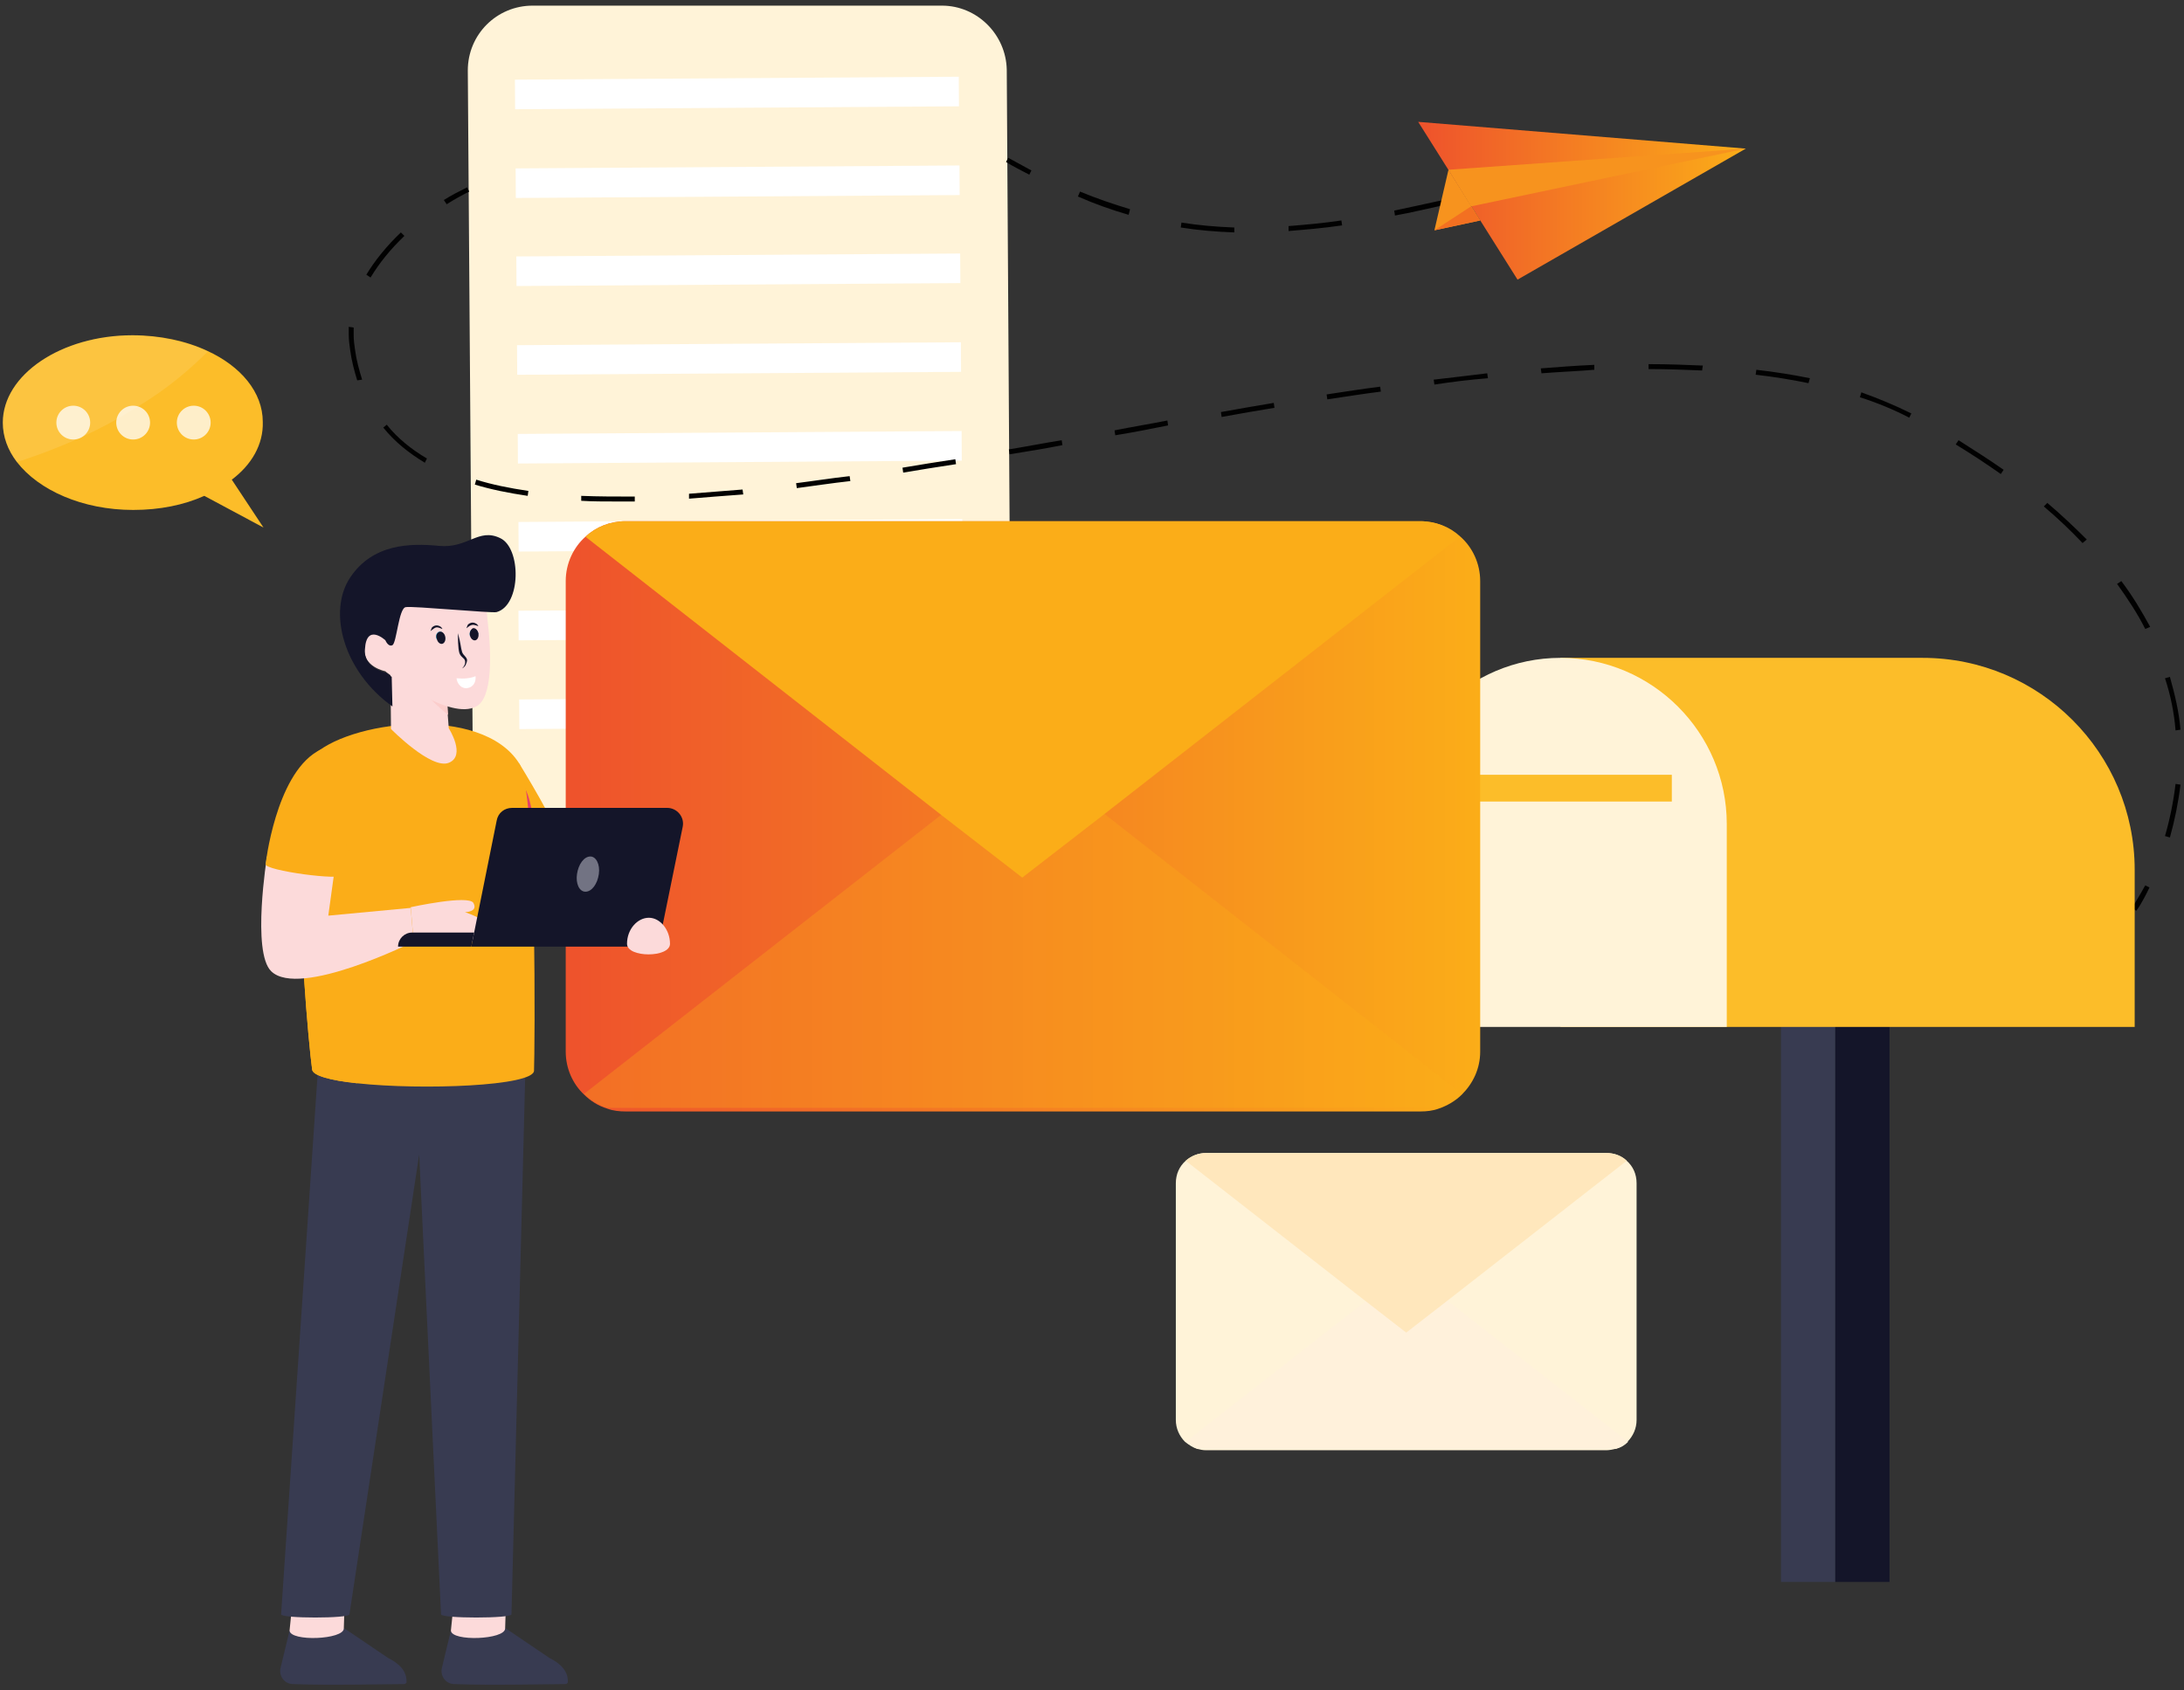
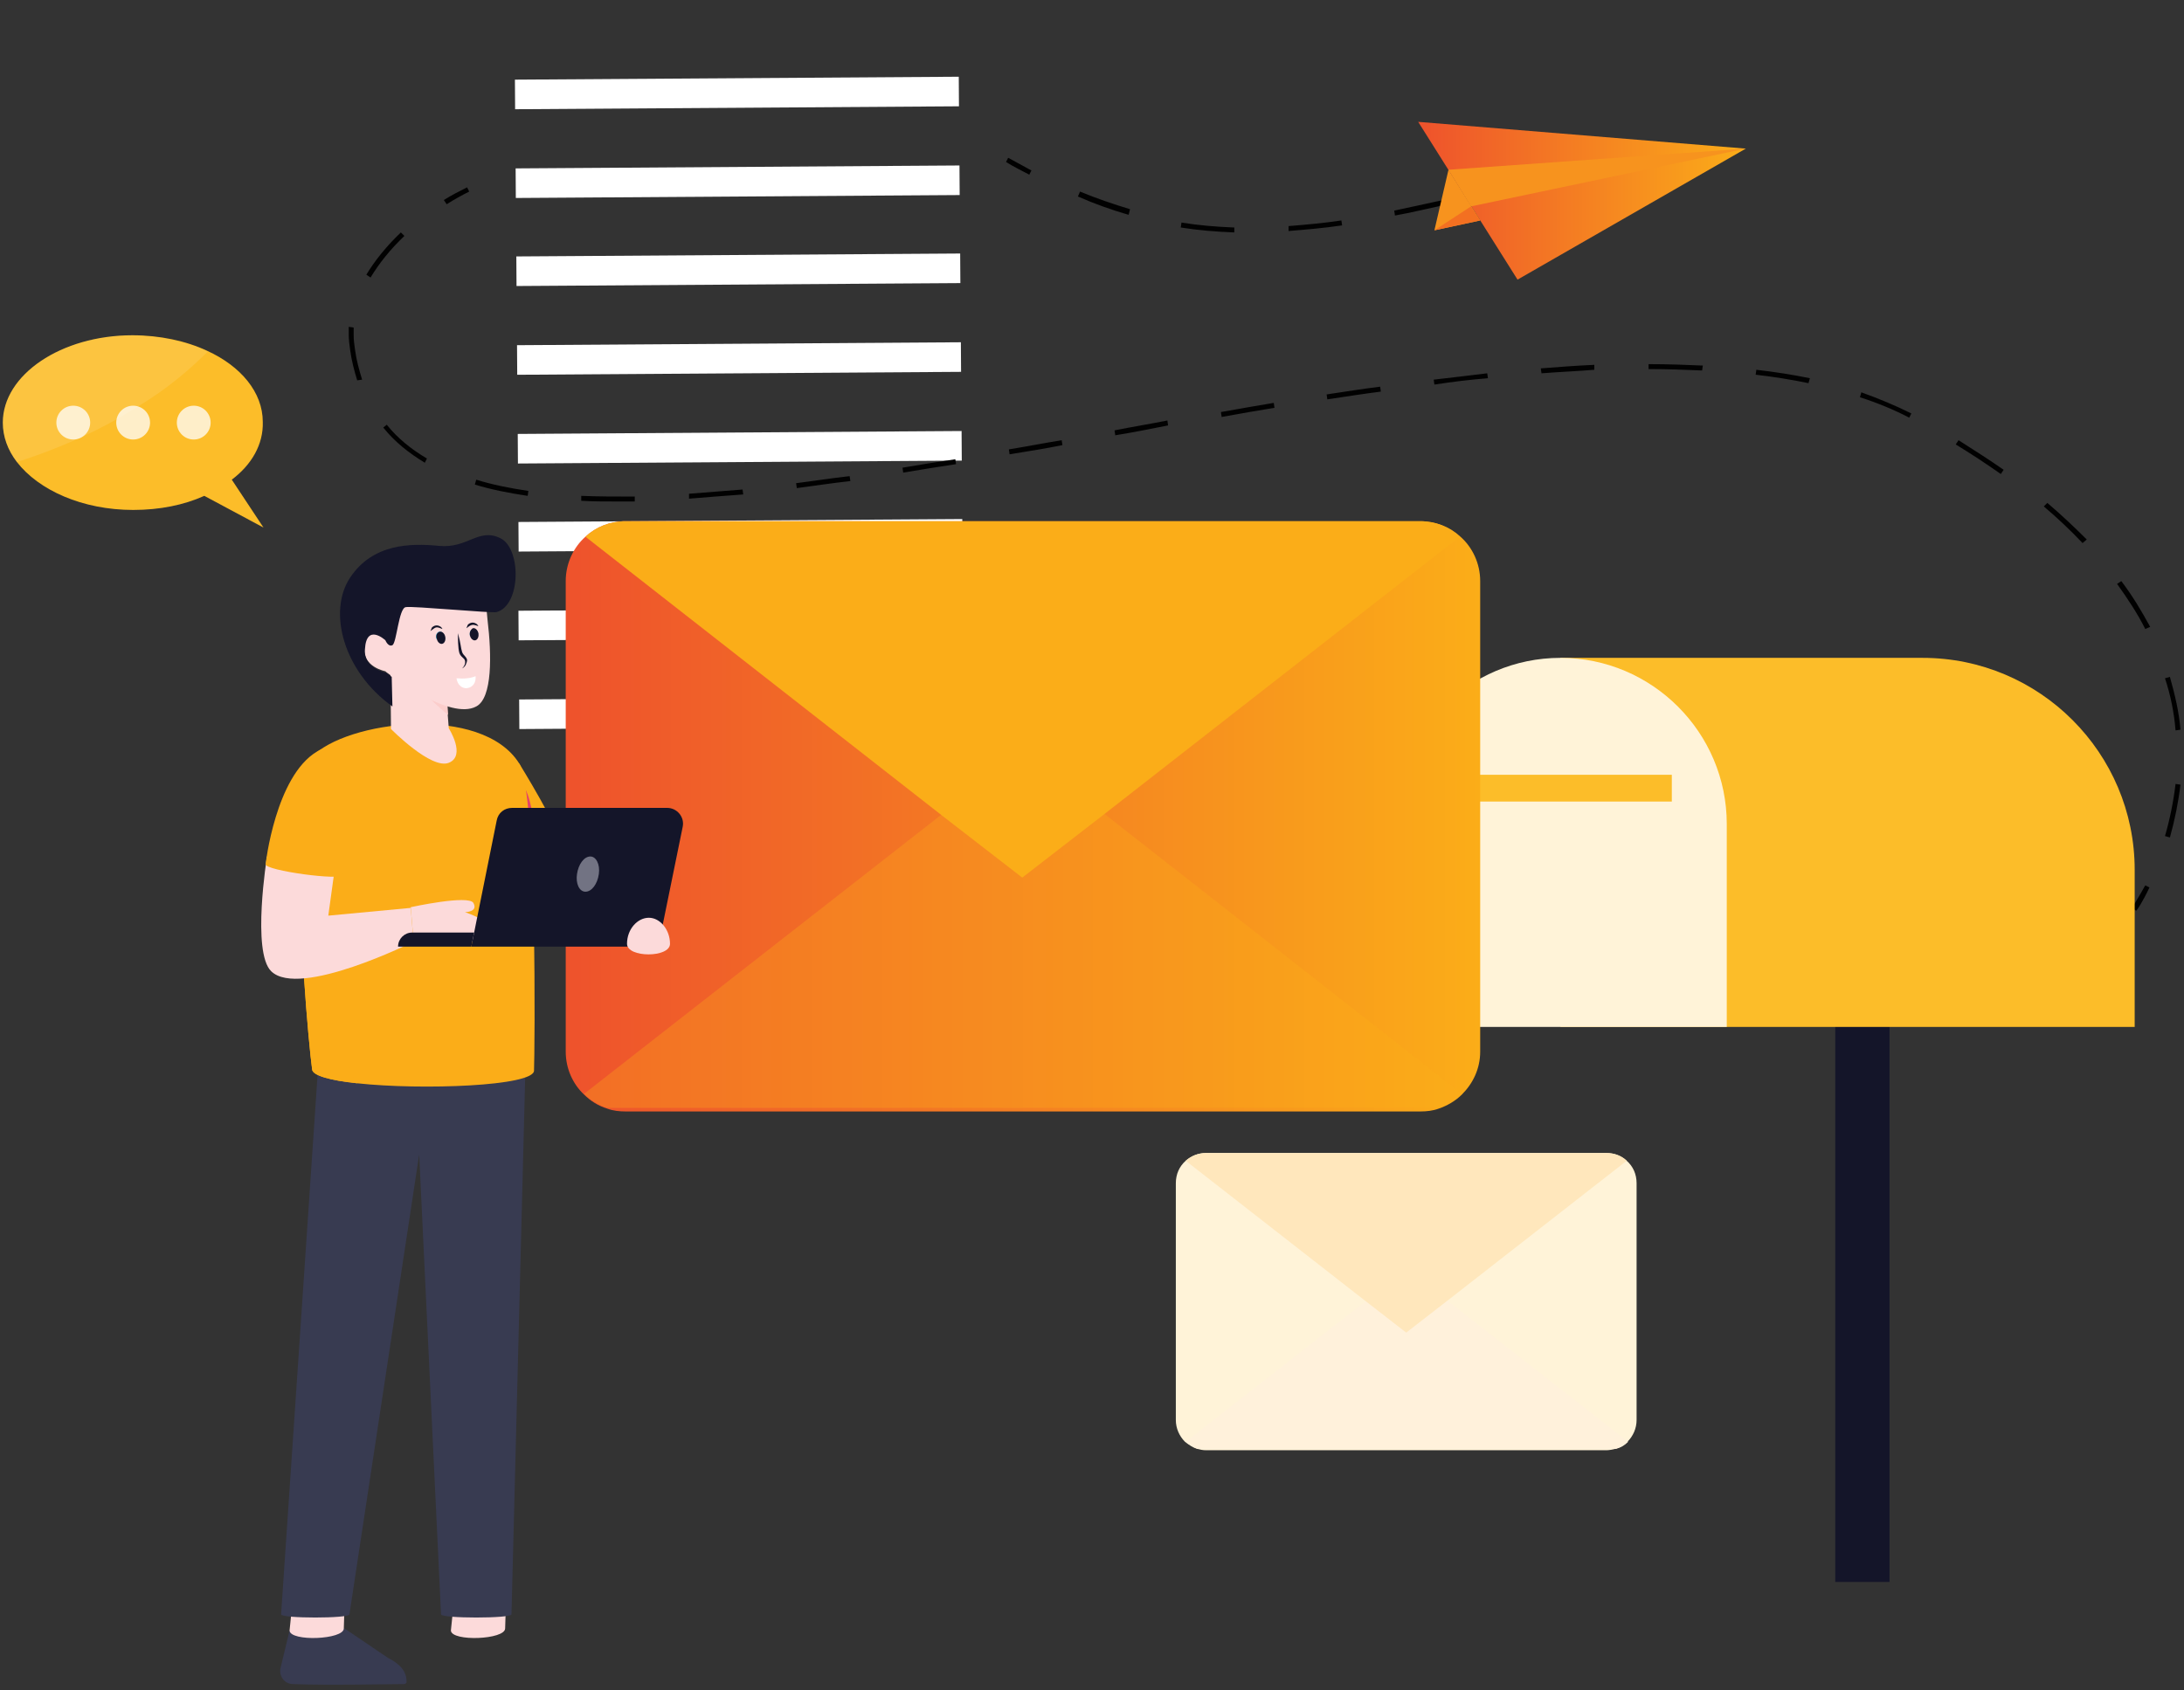
<svg xmlns="http://www.w3.org/2000/svg" id="Layer_1" x="0px" y="0px" viewBox="0 0 310 240" style="enable-background:new 0 0 310 240;" xml:space="preserve">
  <rect x="0" y="0" width="310" height="240" fill="#333333" stroke="none" />
  <style type="text/css">	.st0{fill:#FFF3D8;}	.st1{fill:#FFF1DB;}	.st2{fill:#FFE7BC;}	.st3{fill:#FFFFFF;}	.st4{fill:#010101;}	.st5{fill:url(#SVGID_1_);}	.st6{fill:#F7931E;}	.st7{fill:#F37021;}	.st8{fill:#383B51;}	.st9{fill:#141529;}	.st10{fill:#FCBD29;}	.st11{fill:url(#SVGID_00000148621910644847953380000010807652325442508476_);}	.st12{opacity:0.3;}	.st13{fill:#FBAD18;}	.st14{opacity:0.75;fill:#FFFFFF;}	.st15{opacity:0.11;fill:#FFFFFF;}	.st16{fill:#FCDADA;}	.st17{fill:#E34168;}	.st18{fill:#FBCDCB;}	.st19{fill:url(#SVGID_00000158738277463299923820000004475081095452255158_);}	.st20{fill:url(#SVGID_00000170964480944868249310000010765366033475209381_);}	.st21{fill:url(#SVGID_00000038398950721598900580000014481028419898614964_);}	.st22{fill:url(#SVGID_00000096031214079019979940000012452235447614479294_);}	.st23{fill:#727383;}</style>
  <g>
    <g>
      <g>
        <path class="st0" d="M232.3,168l0,33.6c0,1.2-0.5,2.3-1.3,3.1c-0.5,0.5-1,0.8-1.7,1c-0.4,0.1-0.9,0.2-1.3,0.2l-56.8,0    c-0.5,0-0.9-0.1-1.3-0.2c-0.6-0.2-1.2-0.6-1.7-1c-0.8-0.8-1.3-1.9-1.3-3.1l0-33.6c0-1.3,0.5-2.4,1.4-3.2c0.8-0.7,1.8-1.1,2.9-1.1    l56.8,0c1.1,0,2.1,0.4,2.9,1.1C231.8,165.6,232.3,166.7,232.3,168z" />
-         <path class="st1" d="M231.1,204.7c-0.5,0.5-1,0.8-1.7,1l-59.4,0c-0.6-0.2-1.2-0.6-1.7-1l25.6-20h0l5.8-4.5l5.8,4.5h0L231.1,204.7    z" />
+         <path class="st1" d="M231.1,204.7c-0.5,0.5-1,0.8-1.7,1l-59.4,0c-0.6-0.2-1.2-0.6-1.7-1l25.6-20l5.8-4.5l5.8,4.5h0L231.1,204.7    z" />
        <path class="st2" d="M230.9,164.8l-25.5,19.9h0l-5.8,4.5l-5.8-4.5h0l-25.5-19.9c0.8-0.7,1.8-1.1,2.9-1.1l56.8,0    C229.2,163.7,230.2,164.1,230.9,164.8z" />
      </g>
      <g>
-         <path class="st0" d="M134.4,115.3l-58.1,0.4c-5.1,0-9.2-4-9.2-9.1L66.4,10c0-5.1,4.1-9.2,9.2-9.2h58.1c5,0,9.1,4.1,9.2,9.1    l0.6,96.1C143.5,111.1,139.4,115.2,134.4,115.3z" />
        <rect x="73.1" y="11.1" transform="matrix(1 -6.580589e-03 6.580589e-03 1 -8.461045e-02 0.689)" class="st3" width="63" height="4.2" />
        <rect x="73.2" y="23.7" transform="matrix(1 -6.580591e-03 6.580591e-03 1 -0.167 0.69)" class="st3" width="63" height="4.2" />
        <rect x="73.3" y="36.2" transform="matrix(1 -6.580591e-03 6.580591e-03 1 -0.25 0.69)" class="st3" width="63" height="4.2" />
        <rect x="73.4" y="48.8" transform="matrix(1 -6.580962e-03 6.580962e-03 1 -0.333 0.691)" class="st3" width="63" height="4.2" />
        <rect x="73.5" y="61.4" transform="matrix(1 -6.580591e-03 6.580591e-03 1 -0.415 0.692)" class="st3" width="63" height="4.2" />
        <rect x="73.6" y="73.9" transform="matrix(1 -6.580964e-03 6.580964e-03 1 -0.498 0.693)" class="st3" width="63" height="4.2" />
        <rect x="73.6" y="86.5" transform="matrix(1 -6.580589e-03 6.580589e-03 1 -0.581 0.694)" class="st3" width="63" height="4.2" />
        <rect x="73.7" y="99.1" transform="matrix(1 -6.580591e-03 6.580591e-03 1 -0.663 0.694)" class="st3" width="63" height="4.2" />
      </g>
      <g>
        <g>
          <path class="st4" d="M146.1,24.8c-1.1-0.6-2.2-1.1-3.3-1.8l0.3-0.6c1.1,0.6,2.2,1.2,3.3,1.8L146.1,24.8z" />
        </g>
        <g>
          <g>
            <path class="st4" d="M175.2,33c-2.6-0.1-5.1-0.3-7.6-0.7l0.1-0.7c2.5,0.4,4.9,0.6,7.5,0.7L175.2,33z M182.9,32.8l0-0.7      c2.4-0.2,4.8-0.4,7.5-0.8l0.1,0.7C187.8,32.4,185.3,32.6,182.9,32.8z M198,30.6l-0.1-0.7c2.3-0.5,4.7-1,7.4-1.6l0.2,0.7      C202.7,29.6,200.3,30.2,198,30.6z M160.2,30.5c-2.4-0.7-4.7-1.5-7.2-2.6l0.3-0.7c2.4,1,4.8,1.8,7.1,2.5L160.2,30.5z       M212.8,27.2l-0.2-0.7c2.2-0.6,4.6-1.2,7.4-1.9l0.2,0.7C217.4,26,215,26.6,212.8,27.2z" />
          </g>
        </g>
        <g>
          <path class="st4" d="M227.5,23.3l-0.2-0.7c1.2-0.3,2.4-0.7,3.6-1l0.2,0.7C229.9,22.6,228.7,23,227.5,23.3z" />
        </g>
      </g>
      <g>
        <g>
          <path class="st4" d="M303.2,129.3l-0.6-0.4c0,0,0.8-1.2,1.9-3.2l0.6,0.3C304.1,128.1,303.3,129.3,303.2,129.3z" />
        </g>
        <g>
          <path class="st4" d="M308,118.9l-0.7-0.2c0.7-2.4,1.2-4.9,1.5-7.4l0.7,0.1C309.2,113.9,308.7,116.4,308,118.9z M308.8,103.7     c-0.2-2.5-0.7-5-1.5-7.4l0.7-0.2c0.7,2.5,1.3,5,1.5,7.5L308.8,103.7z M304.5,89.3c-1.1-2.2-2.5-4.3-4-6.4l0.6-0.4     c1.6,2.1,2.9,4.3,4.1,6.5L304.5,89.3z M295.6,77.1c-1.7-1.8-3.5-3.5-5.5-5.2l0.5-0.5c2,1.7,3.9,3.5,5.6,5.2L295.6,77.1z      M87.6,71.2c-1.8,0-3.5,0-5.1-0.1l0-0.7c2.4,0.1,4.9,0.1,7.6,0.1l0,0.7C89.3,71.2,88.4,71.2,87.6,71.2z M97.8,70.8l0-0.7     c2.4-0.2,5-0.4,7.6-0.6l0.1,0.7C102.8,70.4,100.2,70.6,97.8,70.8z M74.9,70.4c-2.7-0.4-5.2-0.9-7.5-1.6l0.2-0.7     c2.2,0.7,4.7,1.2,7.4,1.6L74.9,70.4z M113.1,69.3l-0.1-0.7c2.4-0.3,4.9-0.7,7.6-1l0.1,0.7C118,68.6,115.4,69,113.1,69.3z      M284,67.3c-2-1.4-4.1-2.8-6.4-4.2l0.4-0.6c2.2,1.4,4.4,2.8,6.4,4.2L284,67.3z M128.2,67.1l-0.1-0.7c2.4-0.4,4.8-0.8,7.5-1.2     l0.1,0.7C133,66.3,130.6,66.7,128.2,67.1z M60.3,65.7c-2.3-1.4-4.3-3-5.9-5l0.5-0.4c1.5,1.9,3.5,3.5,5.7,4.8L60.3,65.7z      M143.3,64.5l-0.1-0.7c2.5-0.4,5-0.9,7.5-1.3l0.1,0.7C148.3,63.7,145.8,64.1,143.3,64.5z M158.3,61.8l-0.1-0.7     c2.5-0.5,5-0.9,7.5-1.4l0.1,0.7C163.3,60.9,160.8,61.4,158.3,61.8z M271,59.3c-2.1-1.1-4.5-2.1-7-2.9l0.2-0.7     c2.5,0.9,4.9,1.9,7.1,3L271,59.3z M173.4,59.2l-0.1-0.7c2.7-0.5,5.2-0.9,7.5-1.3l0.1,0.7C178.5,58.3,176.1,58.7,173.4,59.2z      M188.4,56.7l-0.1-0.7c2.6-0.4,5.2-0.8,7.6-1.1l0.1,0.7C193.6,55.9,191.1,56.3,188.4,56.7z M203.6,54.6l-0.1-0.7     c2.6-0.3,5.2-0.6,7.6-0.9l0.1,0.7C208.7,53.9,206.2,54.2,203.6,54.6z M256.7,54.4c-2.4-0.5-4.9-0.9-7.5-1.2l0.1-0.7     c2.6,0.3,5.2,0.7,7.6,1.2L256.7,54.4z M50.7,54c-0.4-1.3-0.8-2.8-1-4.3c-0.1-0.7-0.2-1.5-0.2-2.2c0-0.4,0-0.8,0-1.1l0.7,0.1     c0,0.4,0,0.7,0,1.1c0,0.7,0.1,1.4,0.2,2.1c0.2,1.5,0.6,2.9,1,4.2L50.7,54z M218.8,53l-0.1-0.7c2.6-0.2,5.2-0.4,7.6-0.5l0,0.7     C223.9,52.7,221.4,52.8,218.8,53z M241.6,52.6c-2.4-0.1-4.9-0.2-7.4-0.2l-0.2,0l0-0.7l0.2,0c2.6,0,5.1,0.1,7.5,0.2L241.6,52.6z      M52.6,39.4L52,39c1.2-2,2.9-4.1,4.9-6l0.5,0.5C55.4,35.4,53.8,37.4,52.6,39.4z" />
        </g>
        <g>
          <path class="st4" d="M63.4,29L63,28.4c1.1-0.7,2.3-1.3,3.3-1.8l0.3,0.6C65.6,27.7,64.5,28.3,63.4,29z" />
        </g>
      </g>
      <g>
        <linearGradient id="SVGID_1_" gradientUnits="userSpaceOnUse" x1="201.31" y1="28.479" x2="247.775" y2="28.479">
          <stop offset="4.334883e-07" style="stop-color:#EE522C" />
          <stop offset="1" style="stop-color:#FBAD18" />
        </linearGradient>
        <polygon class="st5" points="201.3,17.3 247.8,21.1 215.4,39.7    " />
        <polygon class="st6" points="205.6,24.1 247.8,21.1 208.8,29.3    " />
        <polygon class="st6" points="205.6,24.1 203.6,32.7 210.1,31.3    " />
        <polygon class="st7" points="208.8,29.3 203.6,32.7 210.1,31.3    " />
      </g>
      <g>
-         <rect x="252.8" y="144.4" class="st8" width="7.7" height="80.2" />
        <rect x="260.5" y="144.4" class="st9" width="7.7" height="80.2" />
        <g>
          <path class="st10" d="M302.9,145.8h-81.4V93.4h51.4c16.6,0,30.1,13.5,30.1,30.1V145.8z" />
          <path class="st0" d="M245.1,145.8h-47.2V117c0-13,10.6-23.6,23.6-23.6h0c13,0,23.6,10.6,23.6,23.6V145.8z" />
          <rect x="205.6" y="110" class="st10" width="31.7" height="3.8" />
        </g>
      </g>
      <g>
        <g>
          <g>
            <linearGradient id="SVGID_00000151502974775822334420000011860969762462561679_" gradientUnits="userSpaceOnUse" x1="80.278" y1="115.873" x2="210.065" y2="115.873">
              <stop offset="4.334883e-07" style="stop-color:#EE522C" />
              <stop offset="1" style="stop-color:#FBAD18" />
            </linearGradient>
            <path style="fill:url(#SVGID_00000151502974775822334420000011860969762462561679_);" d="M210.1,82.5l0,66.8      c0,2.4-1,4.5-2.6,6.1c-0.9,0.9-2.1,1.6-3.3,2c-0.8,0.3-1.7,0.4-2.6,0.4l-112.8,0c-0.9,0-1.8-0.1-2.6-0.4      c-1.3-0.4-2.4-1.1-3.3-2c-1.6-1.5-2.6-3.7-2.6-6.1l0-66.8c0-2.5,1.1-4.8,2.8-6.3c1.5-1.4,3.5-2.2,5.7-2.2l112.8,0      c2.2,0,4.2,0.8,5.7,2.2C209,77.7,210.1,80,210.1,82.5z" />
          </g>
          <g class="st12">
            <path class="st13" d="M207.5,155.3c-0.9,0.9-2.1,1.6-3.3,2l-118,0c-1.3-0.4-2.4-1.1-3.3-2l50.8-39.7h0l11.5-9l11.5,8.9h0      L207.5,155.3z" />
          </g>
          <g>
            <path class="st13" d="M207.2,76.2l-50.6,39.5h0l-11.5,8.9l-11.5-8.9h0L83.1,76.2c1.5-1.4,3.5-2.2,5.7-2.2l112.8,0      C203.7,74,205.7,74.8,207.2,76.2z" />
          </g>
        </g>
      </g>
      <g>
        <g>
          <path class="st10" d="M32.9,68.1l4.5,6.8L29,70.4c-2.9,1.3-6.3,2-10.1,2c-7.2,0-13.4-2.8-16.5-6.8c-1.3-1.7-2-3.6-2-5.6     c0-6.8,8.3-12.4,18.4-12.4c3.9,0,7.6,0.8,10.6,2.2c4.8,2.2,7.9,5.9,7.9,10.1C37.4,63.1,35.7,66,32.9,68.1z" />
          <g>
            <circle class="st14" cx="27.5" cy="60" r="2.4" />
            <circle class="st14" cx="18.9" cy="60" r="2.4" />
            <circle class="st14" cx="10.4" cy="60" r="2.4" />
          </g>
        </g>
        <path class="st15" d="M29.5,49.9c-2.4,2.4-5.6,5.2-9.9,7.8c-1,0.6-2,1.2-3,1.8c-3.9,2.2-8.6,4.3-14.2,6.1c-1.3-1.7-2-3.6-2-5.6    c0-6.8,8.3-12.4,18.4-12.4C22.9,47.7,26.5,48.5,29.5,49.9z" />
      </g>
    </g>
    <g>
      <g>
        <path class="st8" d="M41.1,231.5l-1.3,5.4c-0.2,1.1,0.6,2.2,1.8,2.2c4.7,0.2,14,0,15.8,0c0.1,0,0.2-0.1,0.3-0.2l0,0    c0.1-1.6-1-2.7-2.6-3.5l-6.2-4.2c0,0,0,0,0,0L41.1,231.5z" />
        <g>
          <path class="st16" d="M41.1,231.5c0.1,1.6,7.7,1.3,7.7-0.3l0.2-6.3l-7.2-0.2L41.1,231.5z" />
        </g>
      </g>
      <g>
-         <path class="st8" d="M64,231.5l-1.3,5.4c-0.2,1.1,0.6,2.2,1.8,2.2c4.7,0.2,14,0,15.8,0c0.1,0,0.2-0.1,0.3-0.2l0,0    c0.1-1.6-1-2.7-2.6-3.5l-6.2-4.2c0,0,0,0,0,0L64,231.5z" />
        <g>
          <path class="st16" d="M64,231.5c0.1,1.6,7.7,1.3,7.7-0.3l0.2-6.3l-7.2-0.2L64,231.5z" />
        </g>
      </g>
      <g>
        <g>
          <path class="st8" d="M74.6,150.8l-2,78.4c0,0.6-10,0.6-10,0l-3.1-65.3l-9.9,65.3c0,0.6-9.7,0.6-9.7,0l5.3-78.4H74.6z" />
          <path class="st13" d="M66.9,119.1l1.4,1l3.2,2.4l6.7-1.4l1.9-0.4c-0.7-3.1-6.4-12.3-6.4-12.3L66.9,119.1z" />
          <path class="st17" d="M68.3,120.1l3.2,2.4l6.7-1.4c-0.1-0.2-0.2-0.3-0.3-0.5c-0.7-1.3-1.4-2.7-2-4.2c-0.5-1.3-0.6-2.8-1.2-4.1     c-0.8-1.8-1.5,0.5-2,1.3c-0.7,1.2-1.6,2.2-2.7,3c-0.8,0.6-1.7,1.1-1.9,2.1C67.9,119.2,68,119.7,68.3,120.1z" />
          <g>
            <g>
              <g>
                <path class="st13" d="M44.3,151.8c0,0.9,2.6,1.6,6.4,2c9.2,1,25.1,0.4,25.1-1.8c0.1-2.3,0.5-39.3-2.1-43.6        c-5.3-8.5-24.6-6.1-29.5-0.9c-1.2,1.3-1.7,5.9-1.7,11.7C42.3,131.1,43.8,148.2,44.3,151.8z" />
                <path class="st13" d="M44.3,151.8c0,0.9,2.6,1.6,6.4,2c-1.8-2.9-2.4-6.5-2.3-10c0.1-3.8,0.8-7.6,1.2-11.4        c0.5-6.1,0-12.2-0.5-18.3l0,1.3c-1,0.3-2,0.7-3,1.1c-1.3,0.6-2.6,1.5-3.6,2.6C42.3,131.1,43.8,148.2,44.3,151.8z" />
                <path class="st16" d="M55.4,93.3l0.1,10.2c0,0,5.7,5.8,8.2,4.8c2.5-1,0-4.9,0-4.9l-0.2-2.6l-0.2-3.6l-3.8-1.9L55.4,93.3z" />
                <path class="st18" d="M59.4,97.2c1,1.7,4.2,4.3,4.2,4.3l-0.2-3.6l-3.8-1.9C59.2,96.3,59.1,96.7,59.4,97.2z" />
                <path class="st16" d="M67.6,100.3c-3.7,2-12-4.3-12.8-4.9c0,0-0.1-0.1-0.1-0.1s-3.2-0.6-3-3.3c0.3-3.8,2.9-1.3,2.9-1.3        L52.5,84l2.8-4.1l13,1.5c0,0,0.6,3,0.9,6.6C69.8,93,69.9,99.1,67.6,100.3z" />
                <path class="st9" d="M70.5,86.9C70,87.1,58.4,86,57.6,86.2c-1,0.1-1.3,5.1-1.9,5.4c-0.6,0.3-1-0.7-1-0.7s-2.7-2.5-2.9,1.3        c-0.2,2.7,3,3.3,3,3.3s0.7,0.5,0.8,0.6l0.1,4.2c-7-5-9.2-13.5-6-18.3c3.2-4.8,8.5-4.9,12.6-4.5c4.1,0.4,5.6-2.6,8.7-1.1        C74,77.8,74,85.9,70.5,86.9z" />
                <linearGradient id="SVGID_00000044171579668229060060000011285734686751486596_" gradientUnits="userSpaceOnUse" x1="4838.575" y1="89.753" x2="4839.792" y2="89.753" gradientTransform="matrix(-1 0 0 1 4906.45 0)">
                  <stop offset="2.400000e-07" style="stop-color:#4E98D2" />
                  <stop offset="0.22" style="stop-color:#509BD4" />
                  <stop offset="0.46" style="stop-color:#56A4D8" />
                  <stop offset="0.708" style="stop-color:#61B3E0" />
                  <stop offset="0.961" style="stop-color:#71CAEB" />
                  <stop offset="1" style="stop-color:#73CFEE" />
                </linearGradient>
-                 <path style="fill:url(#SVGID_00000044171579668229060060000011285734686751486596_);" d="M67.9,90c-0.1-0.5-0.5-0.8-0.8-0.7        c-0.3,0.1-0.5,0.5-0.4,1" />
                <linearGradient id="SVGID_00000039133115007404432100000016255616079413956027_" gradientUnits="userSpaceOnUse" x1="4843.312" y1="90.239" x2="4844.531" y2="90.239" gradientTransform="matrix(-1 0 0 1 4906.45 0)">
                  <stop offset="2.400000e-07" style="stop-color:#4E98D2" />
                  <stop offset="0.22" style="stop-color:#509BD4" />
                  <stop offset="0.46" style="stop-color:#56A4D8" />
                  <stop offset="0.708" style="stop-color:#61B3E0" />
                  <stop offset="0.961" style="stop-color:#71CAEB" />
                  <stop offset="1" style="stop-color:#73CFEE" />
                </linearGradient>
                <path style="fill:url(#SVGID_00000039133115007404432100000016255616079413956027_);" d="M63.1,90.4        c-0.1-0.5-0.5-0.8-0.8-0.7c-0.3,0.1-0.5,0.5-0.4,1" />
                <linearGradient id="SVGID_00000134239582688549410680000012604121542466606731_" gradientUnits="userSpaceOnUse" x1="4838.577" y1="89.754" x2="4839.792" y2="89.754" gradientTransform="matrix(-1 0 0 1 4906.45 0)">
                  <stop offset="2.400000e-07" style="stop-color:#4E98D2" />
                  <stop offset="0.22" style="stop-color:#509BD4" />
                  <stop offset="0.46" style="stop-color:#56A4D8" />
                  <stop offset="0.708" style="stop-color:#61B3E0" />
                  <stop offset="0.961" style="stop-color:#71CAEB" />
                  <stop offset="1" style="stop-color:#73CFEE" />
                </linearGradient>
                <path style="fill:url(#SVGID_00000134239582688549410680000012604121542466606731_);" d="M67.9,90c-0.1-0.5-0.5-0.8-0.8-0.7        c-0.3,0.1-0.5,0.5-0.4,1" />
                <linearGradient id="SVGID_00000043432180179198822380000011401726214330115492_" gradientUnits="userSpaceOnUse" x1="4843.313" y1="90.24" x2="4844.533" y2="90.24" gradientTransform="matrix(-1 0 0 1 4906.45 0)">
                  <stop offset="2.400000e-07" style="stop-color:#4E98D2" />
                  <stop offset="0.22" style="stop-color:#509BD4" />
                  <stop offset="0.46" style="stop-color:#56A4D8" />
                  <stop offset="0.708" style="stop-color:#61B3E0" />
                  <stop offset="0.961" style="stop-color:#71CAEB" />
                  <stop offset="1" style="stop-color:#73CFEE" />
                </linearGradient>
                <path style="fill:url(#SVGID_00000043432180179198822380000011401726214330115492_);" d="M63.1,90.4        c-0.1-0.5-0.5-0.8-0.8-0.7c-0.3,0.1-0.5,0.5-0.4,1" />
                <path class="st9" d="M62,90.7c0.1,0.5,0.5,0.8,0.8,0.7c0.3-0.1,0.5-0.5,0.4-1c-0.1-0.5-0.5-0.8-0.8-0.7        C62,89.8,61.8,90.3,62,90.7z" />
                <path class="st9" d="M66.7,90.2c0.1,0.5,0.5,0.8,0.8,0.7c0.3-0.1,0.5-0.5,0.4-1c-0.1-0.5-0.5-0.8-0.8-0.7        C66.8,89.4,66.6,89.8,66.7,90.2z" />
                <path class="st9" d="M67.9,88.9c-0.1-0.2-0.2-0.3-0.4-0.4c-0.4-0.2-0.8-0.1-1.1,0.2c-0.1,0.2-0.1,0.3-0.2,0.5        c0.1-0.1,0.3-0.2,0.4-0.3C67.1,88.6,67.3,88.7,67.9,88.9z" />
                <path class="st9" d="M62.8,89.3c-0.1-0.2-0.2-0.3-0.4-0.4c-0.4-0.2-0.8-0.1-1.1,0.2c-0.1,0.2-0.1,0.3-0.2,0.5        c0.1-0.1,0.3-0.2,0.4-0.3C62,88.9,62.2,89.1,62.8,89.3z" />
                <path class="st9" d="M65,89.9c0,0.7,0,2.1,0.2,2.8c0.2,0.6,0.7,0.7,0.8,1.1c0.1,0.4-0.1,0.8-0.4,1.1c0.2-0.1,0.4-0.3,0.5-0.5        c0.1-0.2,0.2-0.5,0.2-0.7c-0.1-0.5-0.5-0.6-0.7-1.1C65.4,92,65.4,91.3,65,89.9z" />
                <path class="st3" d="M64.8,96.3c0.1,0.9,0.8,1.5,1.5,1.4c0.8-0.1,1.3-0.8,1.2-1.7c0,0,0,0,0,0C66.8,96.3,65.9,96.4,64.8,96.3        C64.8,96.3,64.8,96.3,64.8,96.3z" />
              </g>
            </g>
          </g>
          <path class="st16" d="M37.9,121.6c0,0-2.2,13.6,0.6,16.3c4,3.9,20.2-4.2,20.2-4.2l-0.4-4.8l-11.7,1.1l1.1-8L37.9,121.6z" />
          <path class="st16" d="M58.3,128.8c0,0,8.2-1.8,8.9-0.6c0.7,1.3-1.2,1.3-1.2,1.3s5.3,1.8,3.9,3.4c-1.3,1.6-11.2,0.7-11.2,0.7     L58.3,128.8z" />
          <path class="st9" d="M66.9,134.4h24.7c1.1,0,2-0.7,2.2-1.8l3.1-15.2c0.3-1.4-0.8-2.7-2.2-2.7h-22c-1.1,0-2,0.7-2.2,1.8     l-3.2,15.9L66.9,134.4z" />
          <path class="st9" d="M56.5,134.4h10.4l0.4-2h-8.8C57.4,132.4,56.5,133.3,56.5,134.4z" />
          <path class="st16" d="M89,134c0,2,6.1,2,6.1,0c0-2-1.4-3.7-3-3.7S89,131.9,89,134z" />
          <path class="st13" d="M37.7,122.7c-0.1,0.9,10.9,2.4,11,1.5c0,0,2.9-21.6-3.7-17.5C39.1,110.2,37.7,122.7,37.7,122.7z" />
        </g>
        <path class="st23" d="M83.1,126.6c0.9,0,1.7-1.1,1.9-2.5c0.2-1.4-0.4-2.5-1.2-2.5c-0.9,0-1.7,1.1-1.9,2.5    C81.7,125.4,82.2,126.6,83.1,126.6z" />
      </g>
    </g>
  </g>
</svg>